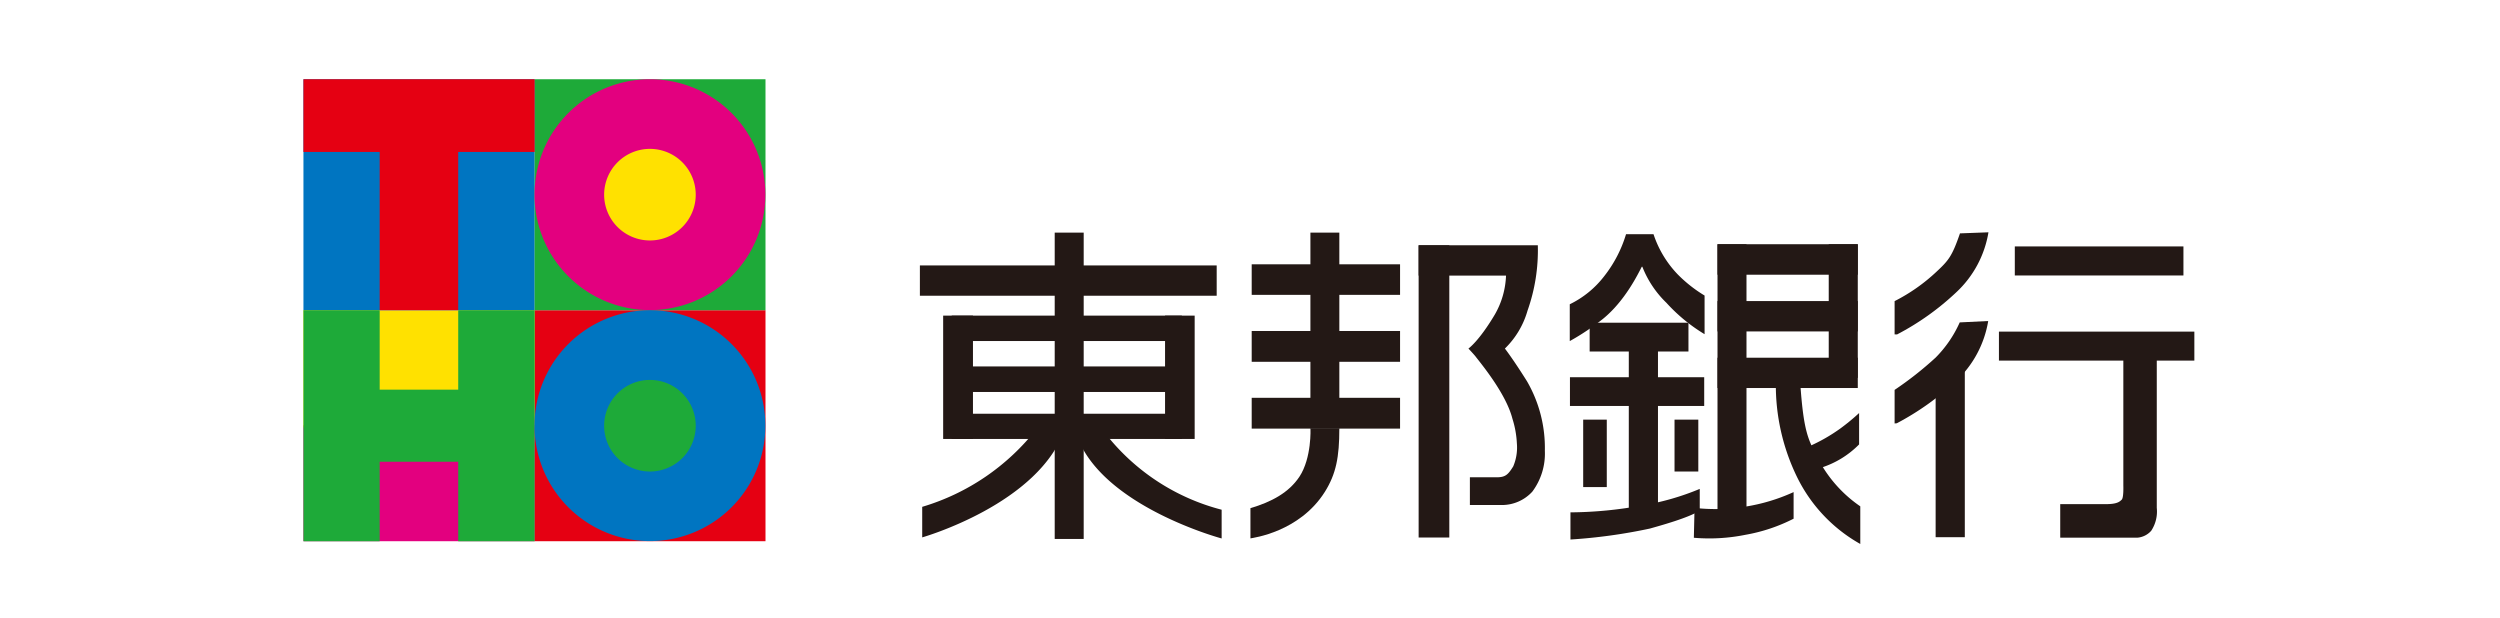
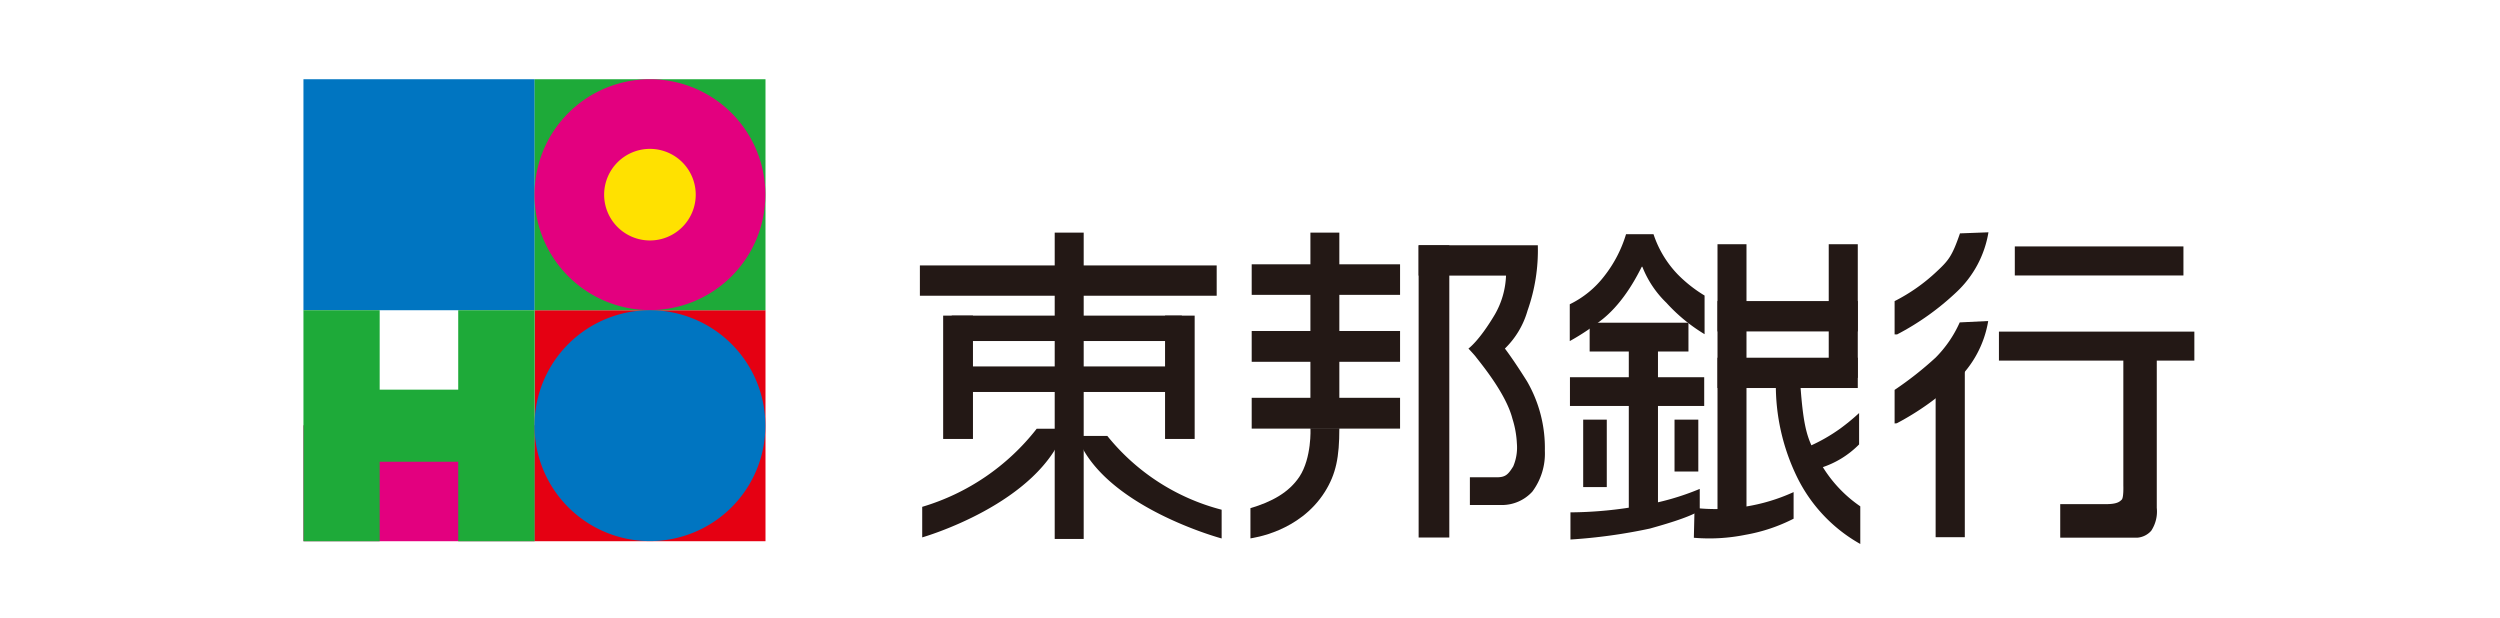
<svg xmlns="http://www.w3.org/2000/svg" id="レイヤー_1" data-name="レイヤー 1" viewBox="0 0 398.5 98.5">
  <defs>
    <style>.cls-1{fill:#fff;}.cls-2{fill:#231815;}.cls-3{fill:#e3007f;}.cls-4{fill:#ffe100;}.cls-5{fill:#0075c1;}.cls-6{fill:#e50012;}.cls-7{fill:#1eaa39;}</style>
  </defs>
  <rect class="cls-1" width="398.5" height="98.5" />
  <rect class="cls-2" x="185.71" y="50.31" width="4.72" height="19.66" />
  <rect class="cls-2" x="146.63" y="42.31" width="47.31" height="4.83" />
  <rect class="cls-2" x="151.7" y="50.31" width="36.69" height="4.05" />
-   <rect class="cls-2" x="151.7" y="65.95" width="36.69" height="4.02" />
  <rect class="cls-2" x="151.7" y="58.41" width="36.69" height="4.07" />
  <rect class="cls-2" x="150.34" y="50.31" width="4.75" height="19.66" />
  <rect class="cls-2" x="168.12" y="37.08" width="4.62" height="48.83" />
  <path class="cls-2" d="M147,80.79a36.24,36.24,0,0,0,18.25-12.45h4.5C165.68,80.34,147,85.66,147,85.66Z" />
  <path class="cls-2" d="M194.73,81.25a34.47,34.47,0,0,1-18.22-11.76h-4.84c4.06,11.25,23.06,16.34,23.06,16.34Z" />
  <rect class="cls-2" x="199.52" y="42.13" width="23.65" height="4.87" />
  <rect class="cls-2" x="199.52" y="52.76" width="23.65" height="4.91" />
  <rect class="cls-2" x="199.52" y="63.41" width="23.65" height="4.91" />
  <rect class="cls-2" x="226.13" y="39.1" width="4.89" height="46.58" />
  <rect class="cls-2" x="208.88" y="37.08" width="4.61" height="31.24" />
  <path class="cls-2" d="M207.12,76c-1.68,2.52-4.42,4-7.8,5v4.82c.39-.09,7.82-1,11.87-7.43,1.79-2.87,2.3-5.55,2.3-10.08h-4.61C208.9,68.25,209.11,73,207.12,76Z" />
  <path class="cls-2" d="M243.49,49.51a28.82,28.82,0,0,0,1.64-10.41h-19v4.83h13.93a13.36,13.36,0,0,1-1.81,6.25c-2.52,4.23-4.18,5.38-4.18,5.38s1,1.07,1.16,1.3c.85,1.11,4.83,5.88,5.85,9.88a15.38,15.38,0,0,1,.71,3.93,7.7,7.7,0,0,1-.58,3.67c-.81,1.3-1.23,1.74-2.63,1.74H234.3V80.5h5.18a6.56,6.56,0,0,0,4.77-2.13,10.15,10.15,0,0,0,2-6.53,21.18,21.18,0,0,0-2.85-11.07c-2.28-3.63-3.52-5.21-3.52-5.21A13.65,13.65,0,0,0,243.49,49.51Z" />
  <rect class="cls-2" x="253.39" y="51.44" width="15.75" height="4.59" />
  <rect class="cls-2" x="250.25" y="60.13" width="21.4" height="4.58" />
  <path class="cls-2" d="M267.43,43.74a16.85,16.85,0,0,1-3.86-6.41h-4.38A20.21,20.21,0,0,1,255.73,44a15.42,15.42,0,0,1-5.51,4.5v5.87a38.41,38.41,0,0,0,5.29-3.54c3.57-2.9,5.65-7.29,6.19-8.31h.09a16.19,16.19,0,0,0,3.84,5.75,27.08,27.08,0,0,0,6.08,5V47.11A21.78,21.78,0,0,1,267.43,43.74Z" />
  <rect class="cls-2" x="259.63" y="55.56" width="4.65" height="25.96" />
  <rect class="cls-2" x="273.77" y="38.93" width="4.62" height="42.6" />
  <rect class="cls-2" x="291.5" y="38.93" width="4.63" height="21.3" />
  <rect class="cls-2" x="252.36" y="66.89" width="3.76" height="10.75" />
  <rect class="cls-2" x="266.92" y="66.89" width="3.79" height="8.27" />
  <path class="cls-2" d="M250.33,81.67V86A86,86,0,0,0,263,84.25c1.81-.51,6.11-1.7,7.94-2.85V77.93a41.2,41.2,0,0,1-9.1,2.62A64.63,64.63,0,0,1,250.33,81.67Z" />
-   <rect class="cls-2" x="273.77" y="38.93" width="22.36" height="4.86" />
  <rect class="cls-2" x="273.77" y="47.99" width="22.36" height="4.84" />
  <rect class="cls-2" x="273.77" y="57.02" width="22.36" height="4.83" />
  <path class="cls-2" d="M270,85.72a29,29,0,0,0,8.21-.47,27.12,27.12,0,0,0,7.69-2.57V78.44a29.63,29.63,0,0,1-7.7,2.32,30,30,0,0,1-8.09.2Z" />
  <path class="cls-2" d="M283.07,61a33.44,33.44,0,0,0,3.36,15,24.65,24.65,0,0,0,10.1,10.71v-6A20.87,20.87,0,0,1,289.74,73c-1.56-3-2.26-4.26-2.79-12.09Z" />
  <path class="cls-2" d="M288.34,71.16a27.46,27.46,0,0,0,5-2.85,34.16,34.16,0,0,0,3-2.47v5a14.78,14.78,0,0,1-6.08,3.72C288.79,75,288.34,71.16,288.34,71.16Z" />
  <rect class="cls-3" x="48.37" y="67.79" width="36.86" height="18.48" />
-   <rect class="cls-4" x="48.37" y="49.45" width="36.86" height="18.7" />
  <rect class="cls-5" x="48.37" y="12.63" width="36.86" height="36.82" />
  <rect class="cls-6" x="85.22" y="49.45" width="36.8" height="36.82" />
  <rect class="cls-7" x="85.22" y="12.63" width="36.8" height="36.82" />
-   <polygon class="cls-6" points="85.22 12.63 48.37 12.63 48.37 24.22 60.52 24.22 60.52 49.45 73.04 49.45 73.04 24.22 85.22 24.22 85.22 12.63" />
  <polygon class="cls-7" points="73.04 49.45 73.04 62.11 60.52 62.11 60.52 49.45 48.37 49.45 48.37 86.28 60.52 86.28 60.52 73.6 73.04 73.6 73.04 86.28 85.22 86.28 85.22 49.45 73.04 49.45" />
  <path class="cls-3" d="M122,31.05A18.4,18.4,0,1,1,103.6,12.63,18.4,18.4,0,0,1,122,31.05Z" />
  <path class="cls-5" d="M122,67.88A18.4,18.4,0,1,1,103.6,49.45,18.4,18.4,0,0,1,122,67.88Z" />
-   <path class="cls-7" d="M110.9,67.88a7.3,7.3,0,1,1-7.3-7.32,7.3,7.3,0,0,1,7.3,7.32Z" />
  <path class="cls-4" d="M110.9,31.05a7.3,7.3,0,1,1-7.3-7.32,7.3,7.3,0,0,1,7.3,7.32Z" />
  <rect class="cls-2" x="318.63" y="52.86" width="31.15" height="4.62" />
  <rect class="cls-2" x="321.16" y="39.28" width="26.88" height="4.63" />
  <rect class="cls-2" x="308.54" y="58.36" width="4.65" height="27.27" />
  <path class="cls-2" d="M343.79,77.43V56.76h-5.33V77.43s.07,1.9-.26,2.22-.73.71-2.51.71H328.4V85.7h12.36a3.3,3.3,0,0,0,2.14-1.09,5.57,5.57,0,0,0,.89-3.66Z" />
  <path class="cls-2" d="M302,53.3V48a28.72,28.72,0,0,0,6.7-4.71c1.91-1.78,2.47-2.46,3.72-6.09l4.54-.17a16.79,16.79,0,0,1-5.14,9.57,42,42,0,0,1-9.43,6.71" />
  <path class="cls-2" d="M302,67.5V62.15A55.23,55.23,0,0,0,308.54,57a18.79,18.79,0,0,0,3.84-5.61l4.54-.22a16.85,16.85,0,0,1-5.14,9.58,43.15,43.15,0,0,1-9.43,6.72" />
</svg>